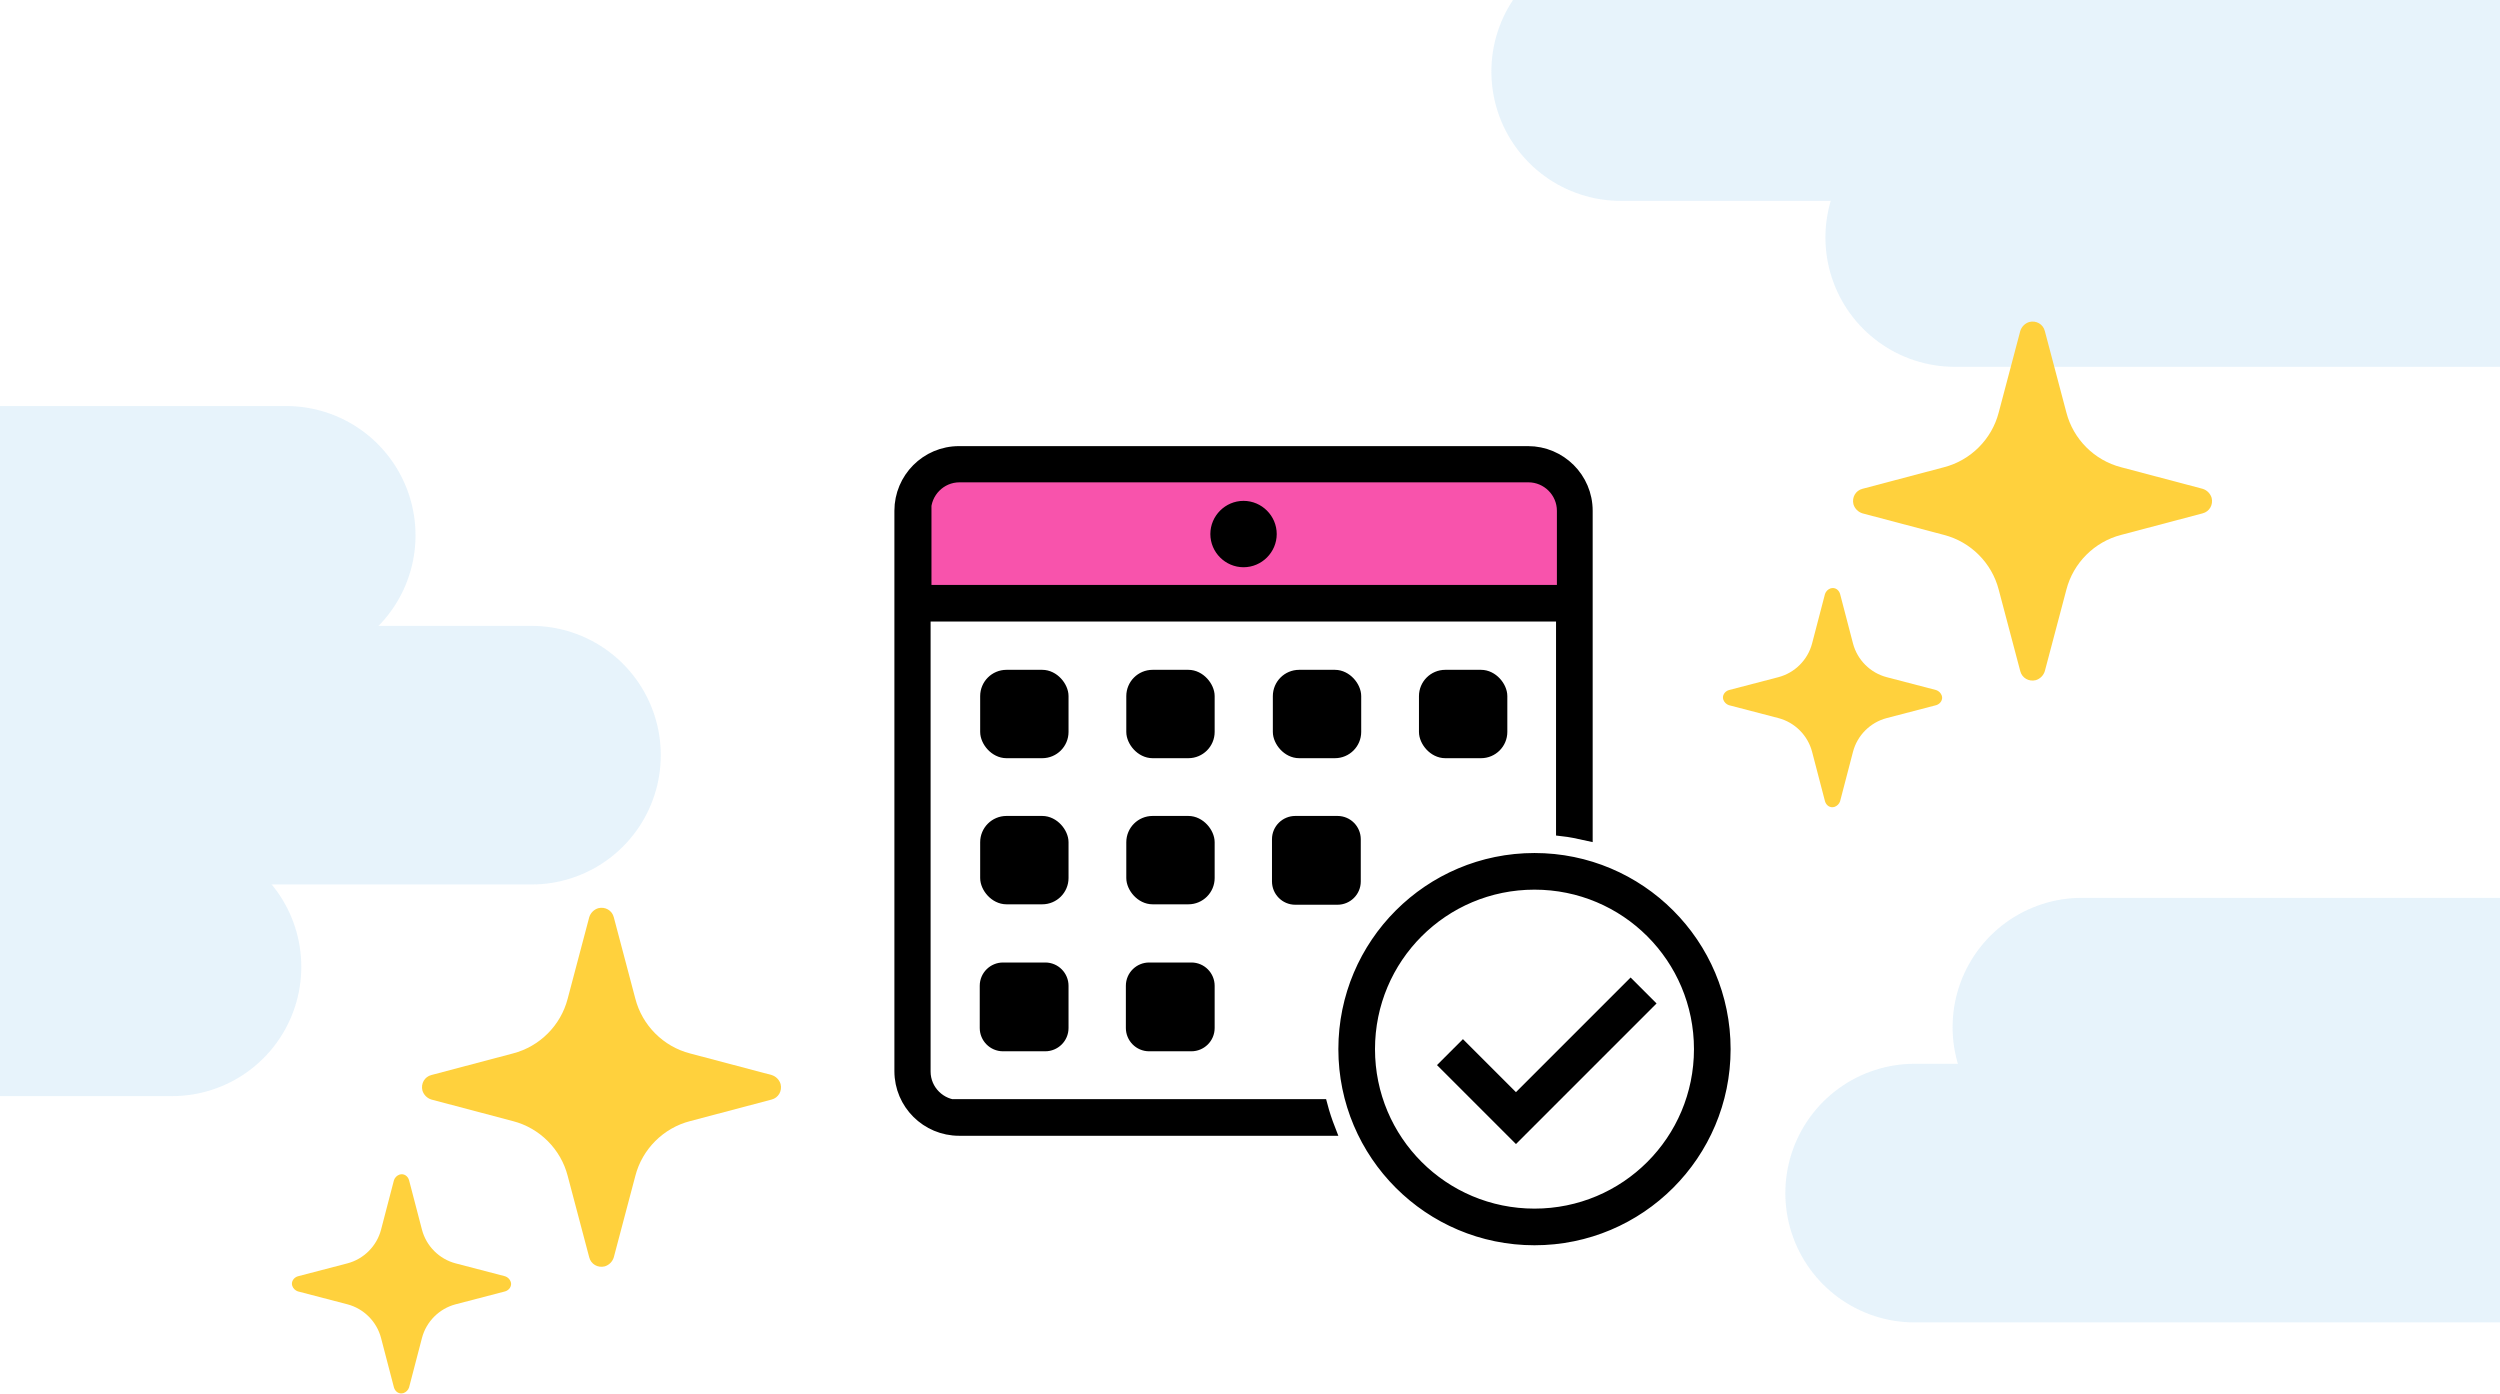
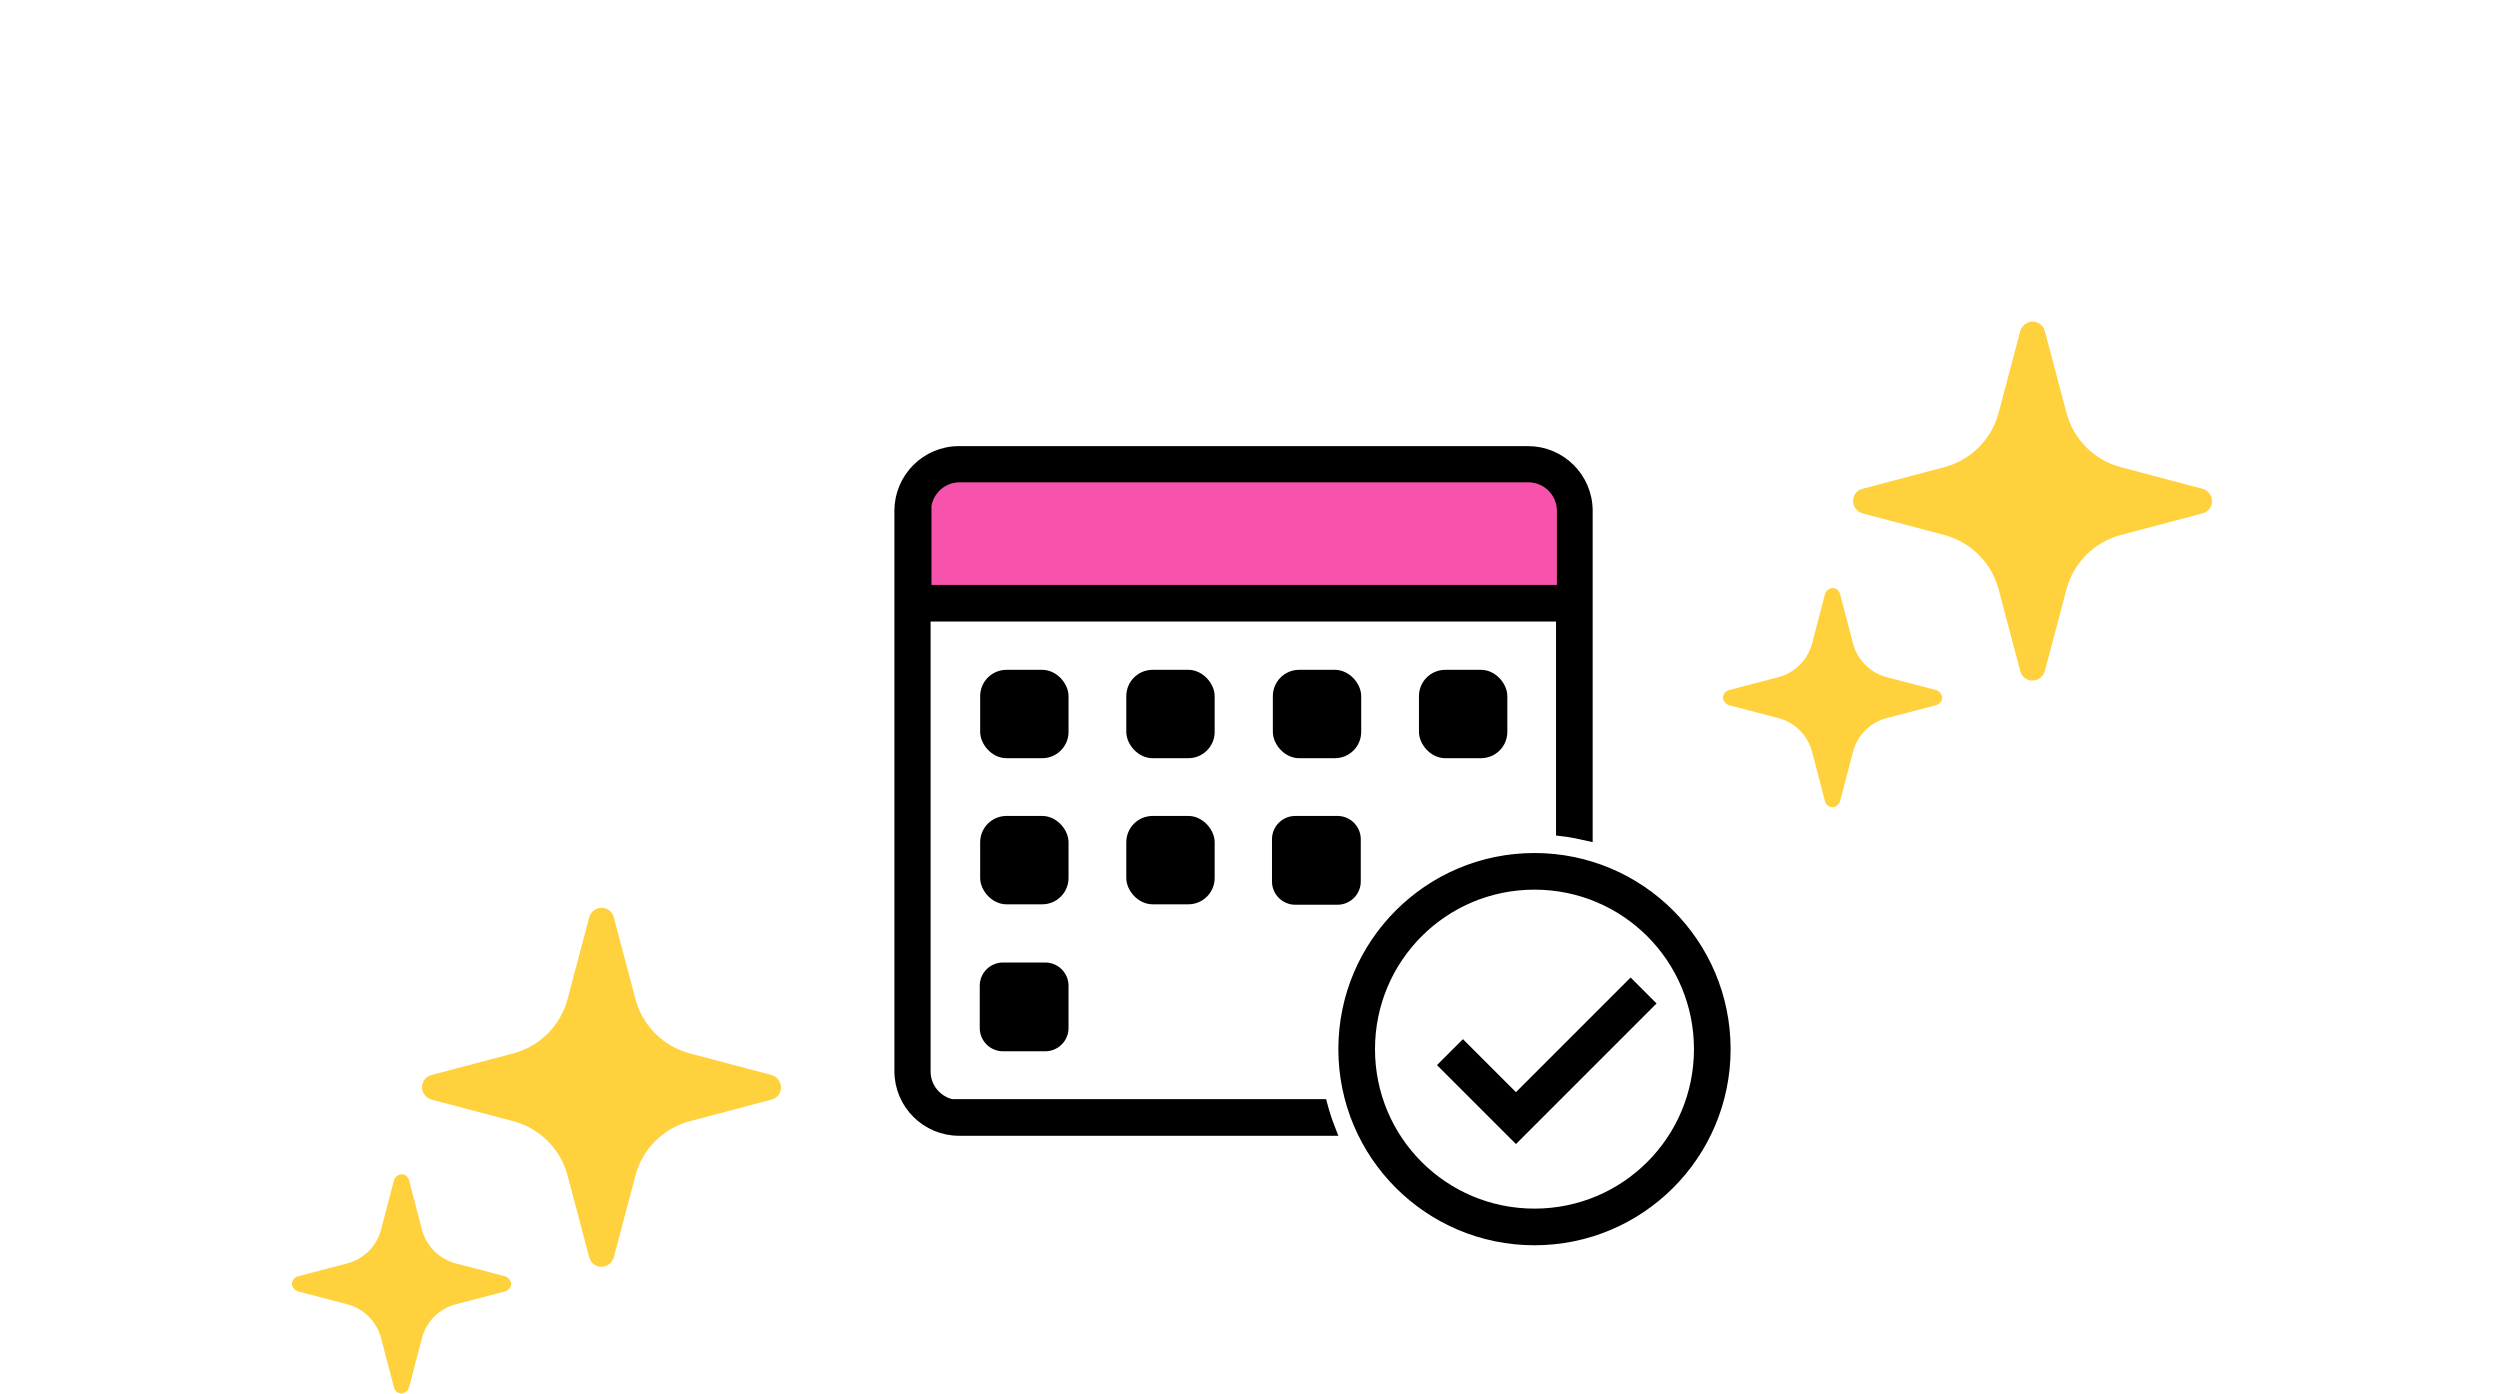
<svg xmlns="http://www.w3.org/2000/svg" id="_レイヤー_1" data-name="レイヤー_1" version="1.1" viewBox="0 0 580 323.3">
  <defs>
    <style>
      .st0 {
        fill: #f853ac;
      }

      .st1, .st2 {
        fill: none;
      }

      .st3 {
        opacity: .3;
      }

      .st4 {
        stroke: #000;
        stroke-width: 3px;
      }

      .st4, .st2 {
        stroke-linecap: round;
      }

      .st5 {
        clip-path: url(#clippath);
      }

      .st6 {
        fill: #ffd13d;
      }

      .st2 {
        stroke: #add7f2;
        stroke-width: 60px;
      }
    </style>
    <clipPath id="clippath">
-       <rect class="st1" width="580" height="323.3" />
-     </clipPath>
+       </clipPath>
  </defs>
  <g id="holiday">
    <g class="st5">
      <g id="_マスクグループ_169" data-name="マスクグループ_169" class="st3">
        <line id="_線_93" data-name="線_93" class="st2" x1="376" y1="16.6" x2="610" y2="16.6" />
        <line id="_線_99" data-name="線_99" class="st2" x1="444.2" y1="276.8" x2="678.2" y2="276.8" />
        <line id="_線_96" data-name="線_96" class="st2" x1="-244" y1="124.2" x2="66.4" y2="124.2" />
        <line id="_線_94" data-name="線_94" class="st2" x1="453.5" y1="55.1" x2="687.5" y2="55.1" />
        <line id="_線_98" data-name="線_98" class="st2" x1="483" y1="238.3" x2="717" y2="238.3" />
        <line id="_線_95" data-name="線_95" class="st2" x1="-187.2" y1="175.2" x2="123.3" y2="175.2" />
        <line id="_線_97" data-name="線_97" class="st2" x1="-270.5" y1="224.3" x2="39.9" y2="224.3" />
      </g>
    </g>
    <path id="_長方形_390" data-name="長方形_390" class="st0" d="M228,105h118c11,0,20,9,20,20v16h-158v-16c0-11,9-20,20-20Z" />
    <g id="_グループ_493" data-name="グループ_493">
      <rect id="_長方形_246" data-name="長方形_246" class="st4" x="228.9" y="156.9" width="17.5" height="17.5" rx="4.6" ry="4.6" />
      <rect id="_長方形_247" data-name="長方形_247" class="st4" x="262.8" y="156.9" width="17.5" height="17.5" rx="4.6" ry="4.6" />
      <rect id="_長方形_248" data-name="長方形_248" class="st4" x="296.8" y="156.9" width="17.5" height="17.5" rx="4.6" ry="4.6" />
      <rect id="_長方形_249" data-name="長方形_249" class="st4" x="330.7" y="156.9" width="17.5" height="17.5" rx="4.6" ry="4.6" />
      <rect id="_長方形_250" data-name="長方形_250" class="st4" x="228.9" y="190.8" width="17.5" height="17.5" rx="4.6" ry="4.6" />
      <rect id="_長方形_251" data-name="長方形_251" class="st4" x="262.8" y="190.8" width="17.5" height="17.5" rx="4.6" ry="4.6" />
      <path id="_パス_658" data-name="パス_658" class="st4" d="M314.2,204.5v-9.8c0-2.1-1.7-3.9-3.9-3.9h-9.8c-2.1,0-3.9,1.7-3.9,3.9v9.8c0,2.1,1.7,3.9,3.9,3.9h9.8c2.1,0,3.9-1.7,3.9-3.9" />
      <path id="_パス_659" data-name="パス_659" class="st4" d="M242.5,224.8h-9.8c-2.1,0-3.9,1.7-3.9,3.9v9.8c0,2.1,1.7,3.9,3.9,3.9h9.8c2.1,0,3.9-1.7,3.9-3.9v-9.8c0-2.1-1.7-3.9-3.9-3.9" />
-       <path id="_パス_660" data-name="パス_660" class="st4" d="M276.4,224.8h-9.8c-2.1,0-3.9,1.7-3.9,3.9v9.8c0,2.1,1.7,3.9,3.9,3.9h9.8c2.1,0,3.9-1.7,3.9-3.9v-9.8c0-2.1-1.7-3.9-3.9-3.9" />
-       <path id="_パス_661" data-name="パス_661" class="st4" d="M288.5,117.7c-3.4,0-6.2,2.8-6.2,6.2s2.8,6.2,6.2,6.2,6.2-2.8,6.2-6.2h0c0-3.4-2.8-6.2-6.2-6.2" />
      <path id="_パス_662" data-name="パス_662" class="st4" d="M222.5,256.7c-4.4,0-8.1-3.6-8.1-8.1v-105.9h148.1v49.8c1.8.2,3.7.6,5.5,1v-75c0-7.5-6.1-13.5-13.5-13.5h-132c-7.5,0-13.5,6.1-13.5,13.5v130c0,7.5,6.1,13.5,13.5,13.5h85.8c-.7-1.8-1.3-3.6-1.8-5.5h-84ZM214.5,118.5c0-4.4,3.6-8.1,8.1-8.1h132c4.4,0,8.1,3.6,8.1,8.1v18.7h-148.1v-18.7Z" />
      <path id="_パス_663" data-name="パス_663" class="st4" d="M356,199.4c-24.3,0-44,19.7-44,44s19.7,44,44,44,44-19.7,44-44h0c0-24.3-19.7-44-44-44M356,281.9c-21.3,0-38.5-17.2-38.5-38.5s17.2-38.5,38.5-38.5,38.5,17.2,38.5,38.5c0,21.3-17.2,38.5-38.5,38.5" />
      <path id="_パス_664" data-name="パス_664" class="st4" d="M351.7,255.5l-12.3-12.3-3.9,3.9,16.2,16.2,30.5-30.5-3.9-3.9-26.6,26.6Z" />
    </g>
    <g id="_グループ_885" data-name="グループ_885">
      <g id="_グループ_886" data-name="グループ_886">
        <path id="_パス_1155" data-name="パス_1155" class="st6" d="M511,113.4l-18.9-5c-6.2-1.6-11.1-6.5-12.7-12.7l-5-18.9c-.4-1.6-2-2.5-3.6-2.1-1,.3-1.8,1.1-2.1,2.1l-5,18.9c-1.6,6.2-6.5,11.1-12.7,12.7l-18.9,5c-1.6.4-2.5,2-2.1,3.6.3,1,1.1,1.8,2.1,2.1l18.9,5c6.2,1.6,11.1,6.5,12.7,12.7l5,18.9c.4,1.6,2,2.5,3.6,2.1,1-.3,1.8-1.1,2.1-2.1l5-18.9c1.6-6.2,6.5-11.1,12.7-12.7l18.9-5c1.6-.4,2.5-2,2.1-3.6-.3-1-1.1-1.8-2.1-2.1Z" />
        <path id="_パス_1156" data-name="パス_1156" class="st6" d="M449.2,160.1l-11.5-3c-3.8-1-6.8-4-7.8-7.8l-3-11.5c-.3-1-1.2-1.6-2.2-1.3-.6.2-1.1.7-1.3,1.3l-3,11.5c-1,3.8-4,6.8-7.8,7.8l-11.5,3c-1,.3-1.6,1.3-1.3,2.2.2.6.7,1.1,1.3,1.3l11.5,3c3.8,1,6.8,4,7.8,7.8l3,11.5c.3,1,1.2,1.6,2.2,1.3.6-.2,1.1-.7,1.3-1.3l3-11.5c1-3.8,4-6.8,7.8-7.8l11.5-3c1-.3,1.6-1.3,1.3-2.2-.2-.6-.7-1.1-1.3-1.3h0Z" />
      </g>
      <g id="_グループ_888" data-name="グループ_888">
        <path id="_パス_1155-2" data-name="パス_1155-2" class="st6" d="M179,249.4l-18.9-5c-6.2-1.6-11.1-6.5-12.7-12.7l-5-18.9c-.4-1.6-2-2.5-3.6-2.1-1,.3-1.8,1.1-2.1,2.1l-5,18.9c-1.6,6.2-6.5,11.1-12.7,12.7l-18.9,5c-1.6.4-2.5,2-2.1,3.6.3,1,1.1,1.8,2.1,2.1l18.9,5c6.2,1.6,11.1,6.5,12.7,12.7l5,18.9c.4,1.6,2,2.5,3.6,2.1,1-.3,1.8-1.1,2.1-2.1l5-18.9c1.6-6.2,6.5-11.1,12.7-12.7l18.9-5c1.6-.4,2.5-2,2.1-3.6-.3-1-1.1-1.8-2.1-2.1Z" />
        <path id="_パス_1156-2" data-name="パス_1156-2" class="st6" d="M117.2,296.1l-11.5-3c-3.8-1-6.8-4-7.8-7.8l-3-11.5c-.3-1-1.2-1.6-2.2-1.3-.6.2-1.1.7-1.3,1.3l-3,11.5c-1,3.8-4,6.8-7.8,7.8l-11.5,3c-1,.3-1.6,1.3-1.3,2.2.2.6.7,1.1,1.3,1.3l11.5,3c3.8,1,6.8,4,7.8,7.8l3,11.5c.3,1,1.2,1.6,2.2,1.3.6-.2,1.1-.7,1.3-1.3l3-11.5c1-3.8,4-6.8,7.8-7.8l11.5-3c1-.3,1.6-1.3,1.3-2.2-.2-.6-.7-1.1-1.3-1.3h0Z" />
      </g>
    </g>
  </g>
</svg>